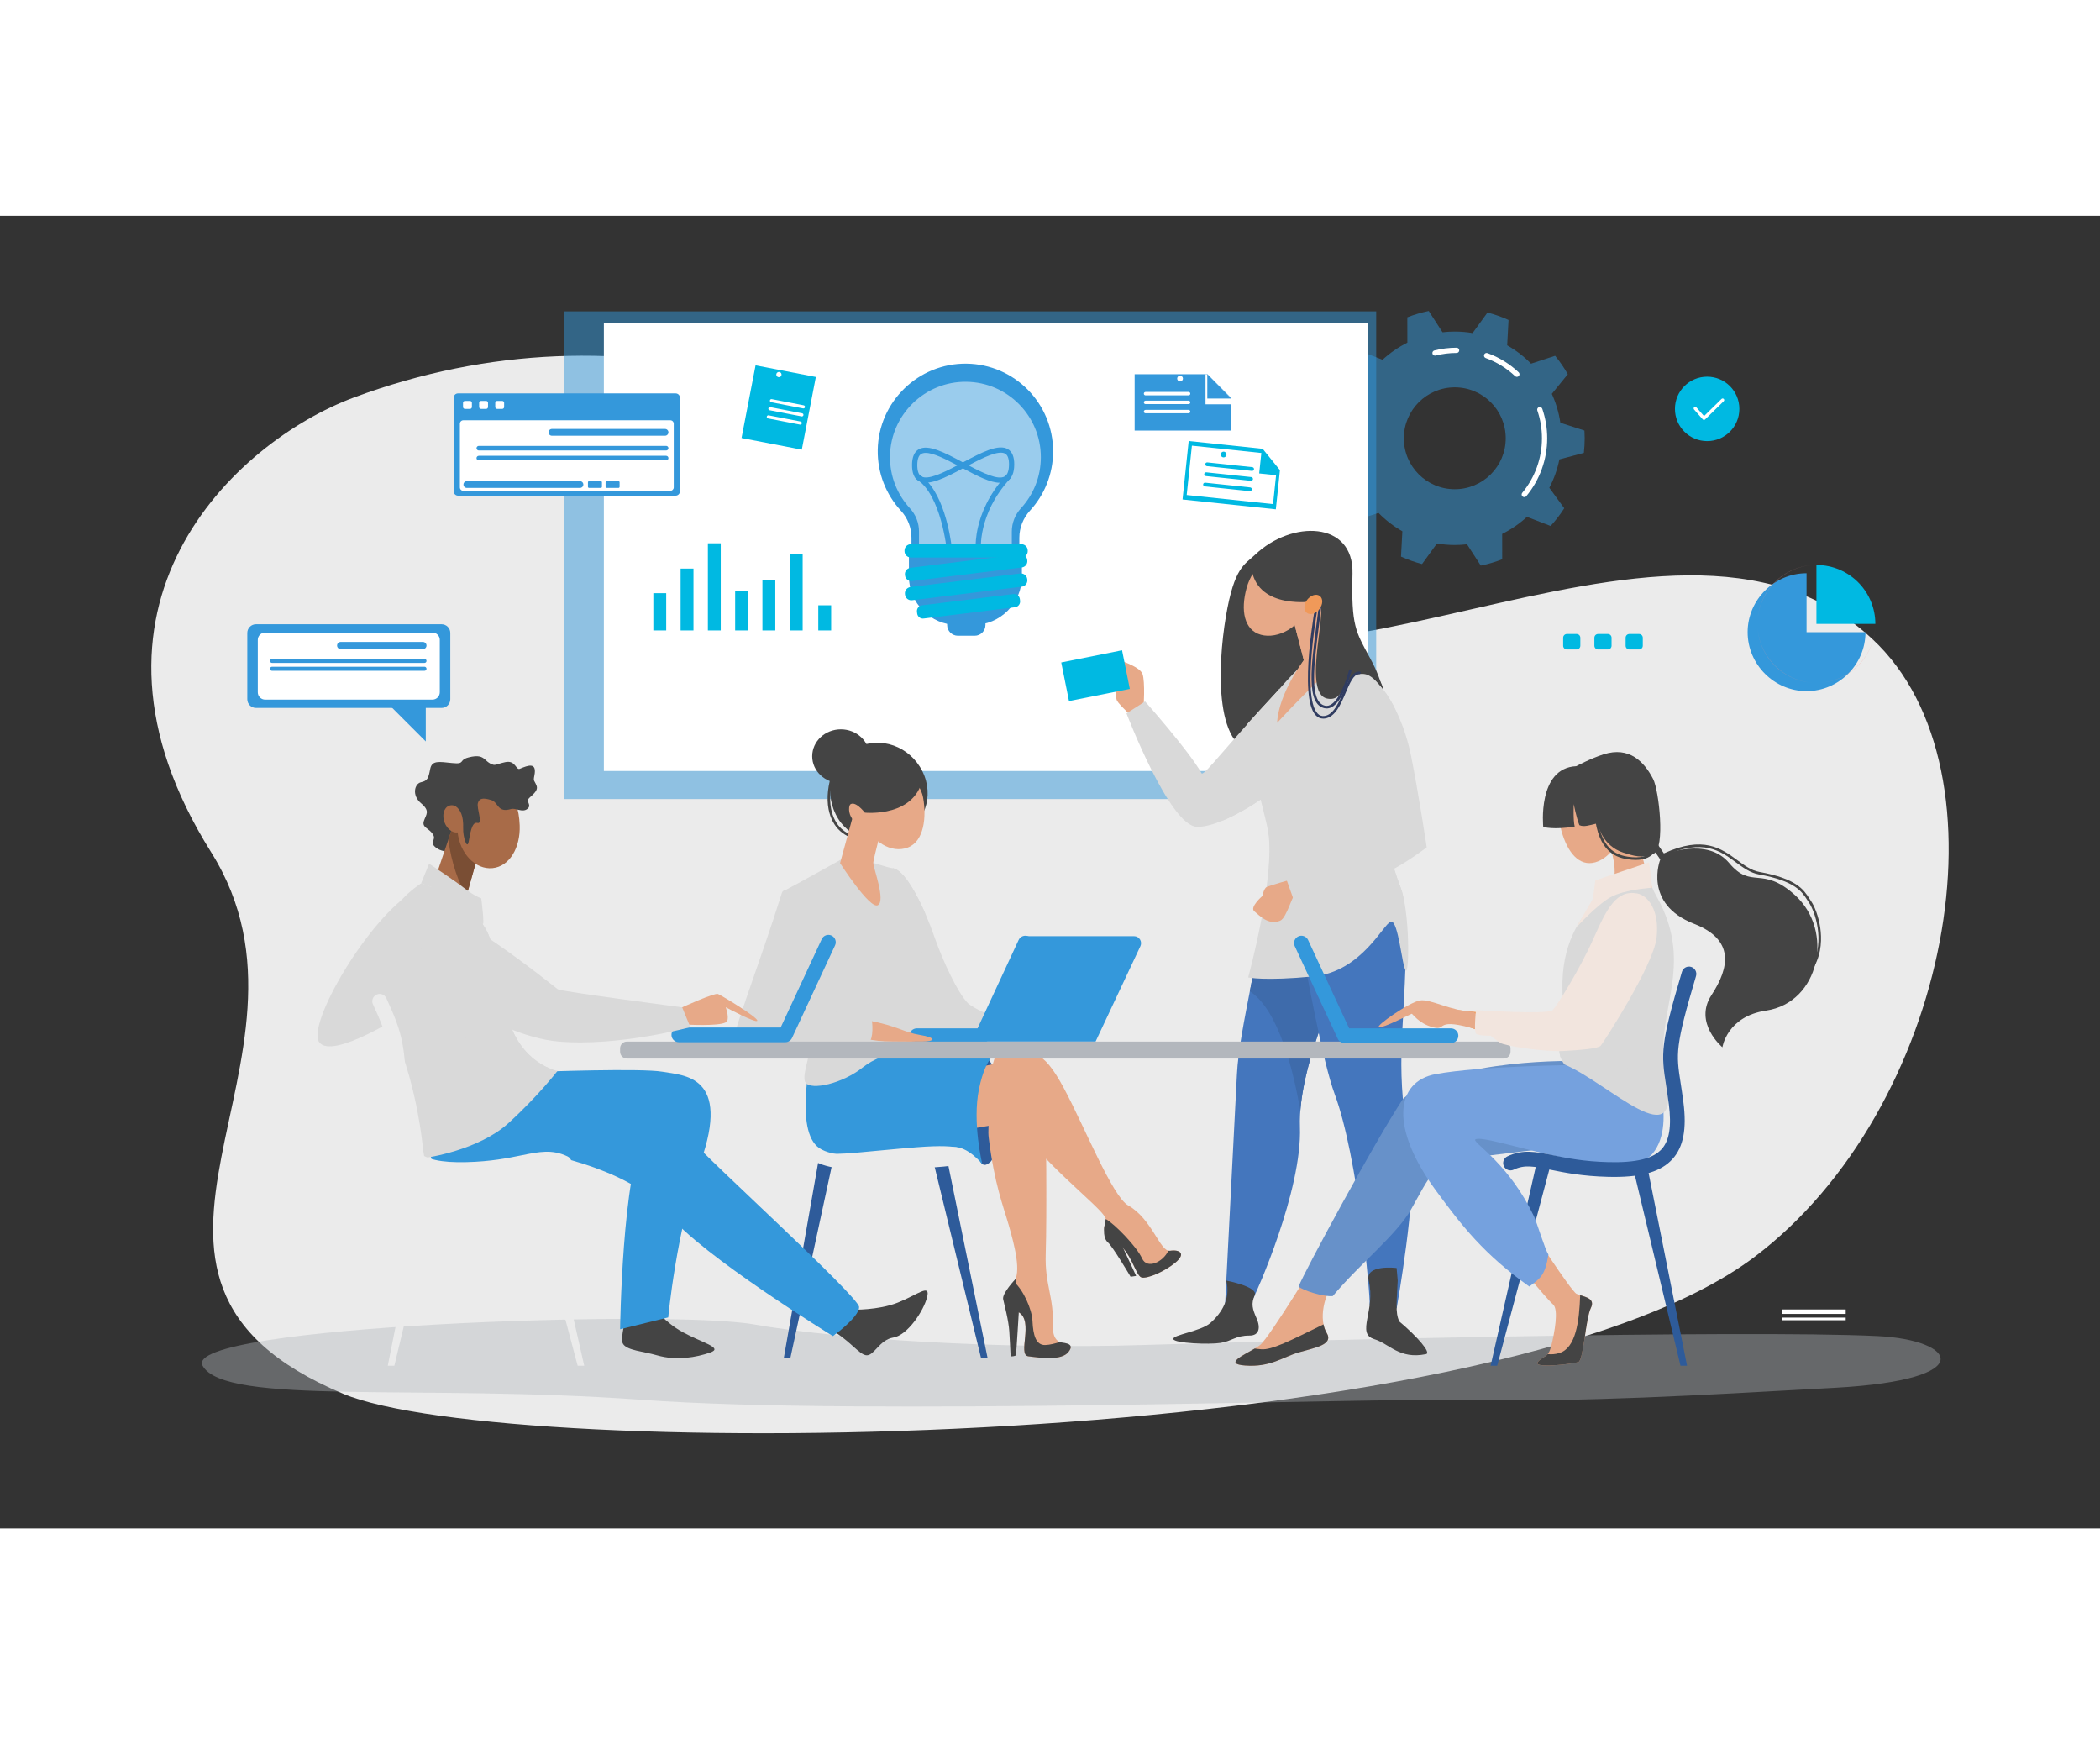
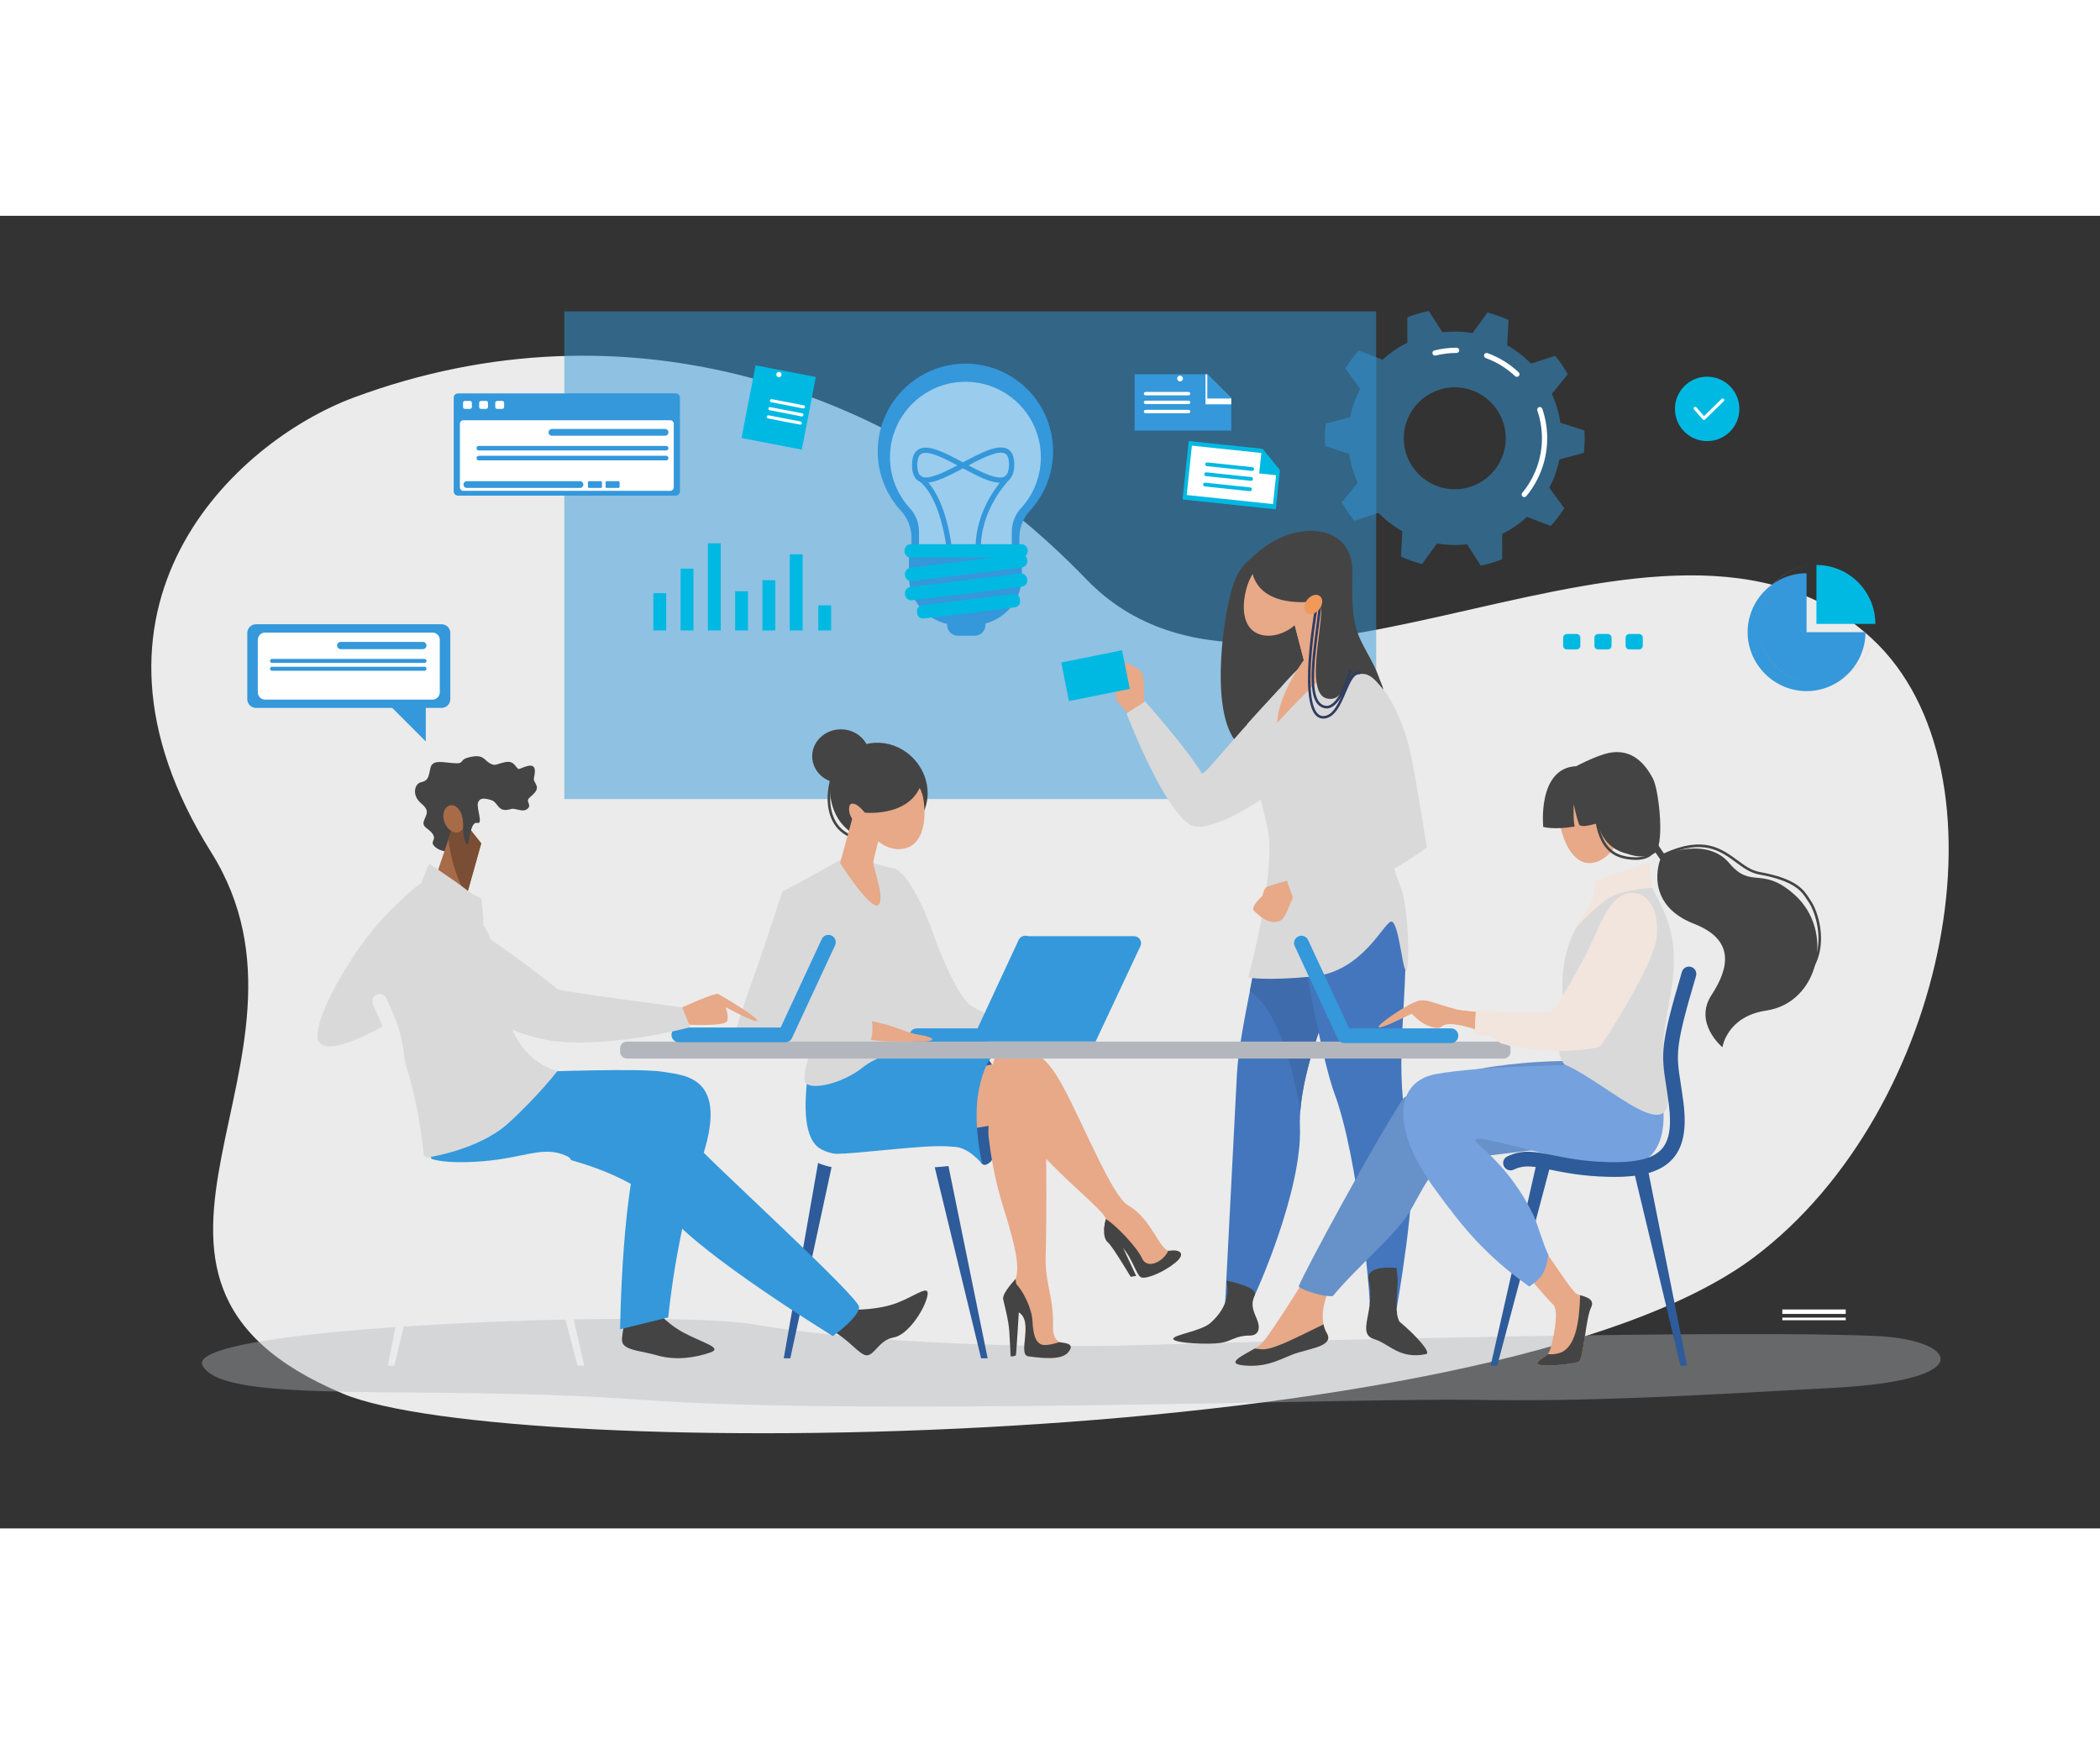
<svg xmlns="http://www.w3.org/2000/svg" width="590" height="490" viewBox="0 0 640 400" fill="none">
  <rect x="0" y="0" width="640" height="400" fill="#333333" stroke="none" />
  <g clip-path="url(#clip0_3466_34366)">
    <path d="M107.877 55.357C190.378 24.73 274.227 51.806 331.096 110.782C387.965 169.758 507.314 70.077 570.61 128.957C613.806 169.139 594.021 272.45 534.79 317.197C454.283 378.018 154.357 379.843 104.594 358.973C19.557 323.309 104.051 257.264 64.357 193.954C17.528 119.262 71.419 68.891 107.877 55.357Z" fill="#EBEBEB" />
    <path d="M572.267 341.39C530.969 339.371 390.484 342.792 347.758 344.125C305.031 345.458 255.436 342.365 229.675 337.818C203.913 333.27 54.998 338.205 61.756 350.432C68.515 362.659 128.103 355.902 195.681 360.816C263.257 365.731 415.239 360.202 449.521 360.816C483.803 361.43 515.239 359.587 559.419 357.13C603.598 354.672 596.204 342.56 572.267 341.39Z" fill="#B3B7BD" fill-opacity="0.4" />
    <path opacity="0.5" d="M482.7 72.243C482.864 70.784 482.95 69.301 482.95 67.798C482.95 67.005 482.924 66.219 482.878 65.437L475.532 63.061C475.08 59.965 474.192 57.01 472.932 54.261L477.803 48.267C476.676 46.285 475.385 44.41 473.945 42.659L466.6 45.056C464.459 42.869 462.012 40.982 459.328 39.466L459.745 31.747C457.696 30.814 455.552 30.051 453.332 29.475L448.796 35.734C447.028 35.437 445.212 35.28 443.36 35.28C442.097 35.28 440.851 35.355 439.625 35.494L435.425 29.003C433.176 29.461 430.995 30.109 428.9 30.931L428.91 38.661C426.144 40.035 423.603 41.79 421.352 43.859L414.145 41.078C412.614 42.752 411.224 44.557 409.995 46.475L414.542 52.718C413.134 55.403 412.089 58.307 411.476 61.368L404.017 63.354C403.854 64.813 403.768 66.296 403.768 67.798C403.768 68.592 403.793 69.379 403.84 70.16L411.185 72.536C411.638 75.632 412.526 78.587 413.785 81.336L408.915 87.33C410.041 89.312 411.332 91.187 412.772 92.938L420.118 90.541C422.259 92.728 424.705 94.614 427.39 96.131L426.972 103.85C429.022 104.782 431.166 105.547 433.385 106.122L437.921 99.862C439.689 100.16 441.505 100.317 443.358 100.317C444.62 100.317 445.867 100.242 447.091 100.102L451.291 106.594C453.54 106.136 455.721 105.488 457.816 104.666L457.806 96.936C460.572 95.562 463.115 93.806 465.364 91.738L472.571 94.518C474.102 92.845 475.492 91.04 476.721 89.122L472.174 82.878C473.582 80.194 474.627 77.29 475.24 74.229L482.7 72.243ZM443.36 83.326C434.784 83.326 427.832 76.374 427.832 67.798C427.832 59.222 434.784 52.27 443.36 52.27C451.936 52.27 458.888 59.222 458.888 67.798C458.888 76.374 451.936 83.326 443.36 83.326Z" fill="#3498DB" />
    <path d="M464.539 85.728C464.358 85.728 464.177 85.667 464.028 85.542C463.689 85.259 463.643 84.755 463.924 84.416C467.795 79.763 469.926 73.861 469.926 67.798C469.926 64.894 469.451 62.045 468.515 59.325C468.371 58.907 468.593 58.451 469.011 58.307C469.428 58.163 469.884 58.386 470.028 58.803C471.022 61.69 471.528 64.717 471.528 67.797C471.528 74.232 469.265 80.498 465.156 85.438C464.996 85.629 464.768 85.728 464.539 85.728Z" fill="white" />
    <path d="M462.29 49.078C462.093 49.078 461.897 49.006 461.741 48.861C459.141 46.413 456.129 44.557 452.788 43.344C452.372 43.194 452.157 42.734 452.308 42.318C452.458 41.902 452.917 41.688 453.333 41.84C456.879 43.126 460.077 45.096 462.837 47.696C463.159 47.998 463.175 48.506 462.871 48.827C462.716 48.994 462.503 49.078 462.29 49.078Z" fill="white" />
    <path d="M437.336 42.606C436.978 42.606 436.653 42.365 436.562 42.002C436.453 41.573 436.714 41.138 437.141 41.03C439.344 40.474 441.624 40.192 443.919 40.192C444.36 40.192 444.719 40.55 444.719 40.992C444.719 41.434 444.36 41.792 443.919 41.792C441.757 41.792 439.608 42.058 437.533 42.582C437.466 42.598 437.4 42.606 437.336 42.606Z" fill="white" />
    <path opacity="0.5" d="M419.414 29.117H171.982V177.738H419.414V29.117Z" fill="#3498DB" />
-     <path d="M416.824 32.744H184.037V169.181H416.824V32.744Z" fill="white" />
    <path d="M382.539 103.254C393.631 92.694 412.591 92.934 412.191 109.014C411.791 125.094 413.119 126.606 417.684 135.042C433.524 164.31 398.804 162.589 384.324 163.549C369.844 164.509 371.044 137.229 373.604 122.109C376.164 106.989 379.292 106.346 382.539 103.254Z" fill="#444444" />
    <path d="M387.71 195.453C384.153 225.32 377.691 247.4 376.971 261.558C376.251 275.718 373.371 331.469 373.371 331.469C373.371 331.469 381.291 330.915 382.011 329.715C382.731 328.515 396.891 297.077 396.171 277.638C395.451 258.2 410.313 228.643 410.313 228.643L406.731 199.643L387.71 195.453Z" fill="#4476BD" />
    <path d="M391.126 208.454L385.565 210.782C384.053 220.253 382.376 228.768 380.902 236.322C389.754 242.045 394.326 261.109 396.285 272.765C397.283 259.723 403.437 243.963 407.254 235.248L391.126 208.454Z" fill="#3E6BAB" />
    <path d="M416.808 192.442C416.808 192.442 428.796 207.733 428.42 225.08C427.847 251.488 424.967 259.027 429.978 286.717C431.935 297.531 425.658 332.909 425.658 332.909C425.658 332.909 420.296 333.33 417.416 331.896C417.656 329.296 413.951 287.013 406.735 267.574C403.24 258.162 398.328 231.8 395.688 216.682C393.048 201.562 392.568 198.443 393.528 198.443C394.488 198.443 416.808 192.442 416.808 192.442Z" fill="#4476BD" />
    <path d="M348.513 149.974C348.513 149.974 349.046 142.062 348.193 139.618C347.34 137.174 339.98 135.04 339.98 135.04C339.98 135.04 339.66 146.347 340.407 147.733C341.155 149.118 345.527 153.066 345.527 153.066L348.513 149.974Z" fill="#E7A988" />
    <path d="M389.897 144.21C373.044 162.349 367.544 169.981 366.264 169.981C362.264 162.92 348.978 147.987 348.978 147.987L343.312 151.629C343.312 151.629 356.404 185.832 364.724 186.186C373.044 186.539 389.954 174.39 390.17 172.995C390.386 171.6 389.897 144.21 389.897 144.21Z" fill="#D9D9D9" />
-     <path d="M372.32 184.413C380.564 181.056 390.01 174.037 390.17 172.997C390.384 171.602 389.896 144.211 389.896 144.211C386.223 148.165 383.015 151.672 380.232 154.739C377.213 165.981 377.412 178.222 372.32 184.413Z" fill="#D9D9D9" />
+     <path d="M372.32 184.413C380.564 181.056 390.01 174.037 390.17 172.997C390.384 171.602 389.896 144.211 389.896 144.211C386.223 148.165 383.015 151.672 380.232 154.739Z" fill="#D9D9D9" />
    <path d="M407.018 132.269C407.018 132.269 423.144 140.352 426.664 154.661C430.184 168.97 419.768 186.646 418.488 196.08C417.208 205.514 387.77 207.173 387.77 197.075C387.77 187.395 380.394 166.845 380.81 161.611C381.786 149.33 399.739 134.285 399.739 134.285L407.018 132.269Z" fill="#D9D9D9" />
    <path d="M402.333 113.733L409.256 135.082C409.256 135.082 401.864 140.786 389.213 154.509C389.704 145.378 397.355 135.422 397.355 135.422L392.118 115.262L402.333 113.733Z" fill="#E7A988" />
    <path d="M405.562 123.69L402.333 113.731L392.117 115.261L397.354 135.421C397.354 135.421 396.844 136.235 396.088 137.517C401.023 133.856 404.05 129.299 405.562 123.69Z" fill="#E7A988" />
    <path d="M398.518 118.55C396.65 125.344 389.42 129.085 384.281 127.672C379.143 126.259 378.044 120.23 379.911 113.437C381.778 106.643 387.457 102.28 392.596 103.693C397.734 105.104 400.385 111.757 398.518 118.55Z" fill="#E7A988" />
    <path d="M386.484 187.502C388.726 201.709 380.402 232.101 380.402 232.101C380.402 232.101 385.366 233.229 400.246 231.789C415.126 230.349 421.686 215.498 423.926 215.083C426.166 214.669 427.316 228.904 428.422 230.029C429.526 231.154 429.695 212.053 426.806 204.544C421.686 191.234 422.689 185.587 424.602 177.522C428.004 163.181 386.484 187.502 386.484 187.502Z" fill="#D9D9D9" />
    <path d="M373.733 324.477C375.072 329.922 372.427 334.242 368.886 337.389C366.006 339.949 357.154 341.037 357.579 342.317C358.006 343.597 368.459 344.003 371.979 343.469C375.499 342.936 376.459 341.229 380.84 341.23C383.712 341.232 384.245 338.896 382.965 336.008C381.685 333.12 381.237 331.525 382.394 328.936C383.552 326.349 373.733 324.477 373.733 324.477Z" fill="#444444" />
    <path d="M425.97 324.477C425.757 330.13 425.099 334.342 426.487 336.962C431.842 341.442 436.293 346.53 434.594 346.882C426.487 348.555 423.394 343.698 418.807 342.315C413.178 340.621 419.339 333.547 417.135 324.475C415.909 319.432 425.634 320.64 425.634 320.64L425.97 324.477Z" fill="#444444" />
    <path d="M428.015 209.178C427.692 207.405 427.292 205.81 426.806 204.544C421.686 191.234 422.689 185.587 424.603 177.522C424.753 176.886 424.814 176.328 424.796 175.838C425.228 174.4 425.63 172.942 425.983 171.477L424.246 155.79L411.716 140.91C402.326 154.67 408.663 171.79 407.254 181.23C405.846 190.67 390.111 202.707 390.111 202.707L390.623 206.056C391.326 210.651 395.585 213.842 400.188 213.203C406.673 212.304 415.18 210.494 418.966 206.982C422.628 203.581 425.873 206.211 428.015 209.178Z" fill="#D9D9D9" />
    <path d="M393.79 202.165C393.79 202.165 386.844 204.109 386.014 204.542C385.183 204.976 384.724 207.274 384.724 207.274C384.724 207.274 380.748 210.726 382.271 211.949C383.795 213.171 386.515 216.267 390.111 214.827C392.319 213.944 394.03 205.834 395.476 205.768C396.924 205.702 393.79 202.165 393.79 202.165Z" fill="#E7A988" />
    <path d="M413.462 139.094C420.895 139.306 427.636 152.694 429.985 164.31C432.334 175.926 434.806 192.44 434.806 192.44C434.806 192.44 422.486 202.163 410.313 205.005C399.694 207.483 394.273 208.453 394.273 208.453L392.119 202.39L417.527 187.467C417.527 187.467 408.185 169.867 407.255 156.587C406.326 143.309 407.812 138.934 413.462 139.094Z" fill="#D9D9D9" />
    <path d="M341.96 132.393L323.428 136.111L325.789 147.88L344.321 144.162L341.96 132.393Z" fill="#00B9E2" />
    <path d="M381.273 105.814C381.685 119.147 397.259 118.125 401.525 117.304C405.792 116.482 396.331 145.434 404.457 147.104C410.425 148.331 409.081 138.995 415.71 139.619C418.643 139.896 421.592 144.429 421.592 144.429C421.592 144.429 421.15 141.635 418.91 139.619C416.67 137.602 410.798 125.229 409.254 116.376C407.71 107.523 397.257 101.797 394.165 101.619C391.072 101.442 383.497 104.962 383.497 104.962L381.273 105.814Z" fill="#444444" />
    <path d="M404.322 150.122C404.111 150.122 403.898 150.099 403.68 150.053C401.079 149.499 399.818 146.765 399.711 141.45C399.619 136.893 400.371 131.045 401.17 124.854C401.491 122.354 401.826 119.766 402.099 117.262C402.123 117.048 402.314 116.893 402.53 116.917C402.744 116.941 402.898 117.133 402.875 117.347C402.6 119.859 402.266 122.45 401.944 124.955C400.402 136.934 398.944 148.248 403.843 149.291C403.995 149.323 404.147 149.339 404.299 149.339C407.114 149.339 409.648 143.854 411.127 138.512C411.184 138.304 411.399 138.182 411.607 138.24C411.815 138.298 411.936 138.512 411.879 138.72C410.899 142.245 408.277 150.122 404.322 150.122Z" fill="#303C60" />
    <path d="M403.28 153.221C402.393 153.221 401.621 152.877 400.976 152.197C395.667 146.586 400.917 118.427 401.142 117.232C401.182 117.021 401.387 116.882 401.598 116.922C401.809 116.962 401.949 117.165 401.909 117.378C401.854 117.667 396.505 146.338 401.542 151.662C402.128 152.282 402.821 152.528 403.661 152.418C406.417 152.053 408.009 148.314 409.413 145.013C410.774 141.811 412.056 138.789 414.337 138.867C414.552 138.875 414.721 139.056 414.713 139.27C414.705 139.486 414.525 139.659 414.31 139.646C414.291 139.646 414.272 139.645 414.254 139.645C412.544 139.645 411.371 142.402 410.129 145.317C408.643 148.81 406.96 152.766 403.761 153.189C403.6 153.21 403.438 153.221 403.28 153.221Z" fill="#303C60" />
    <path d="M402.104 119.866C401.006 121.28 399.286 121.782 398.262 120.989C397.238 120.194 397.297 118.403 398.395 116.989C399.492 115.574 401.212 115.072 402.236 115.866C403.26 116.659 403.201 118.451 402.104 119.866Z" fill="#F09959" />
    <path d="M281.099 169.238C284.901 176.842 281.754 185.597 274.277 188.69C266.75 191.803 258.52 190.035 254.718 182.432C250.917 174.829 253.741 165.712 261.026 162.069C268.309 158.427 277.296 161.637 281.099 169.238Z" fill="#444444" />
    <path d="M260.604 189.603C259.764 189.603 258.111 189.307 256.007 187.44C254.282 185.909 253.042 183.562 252.519 180.832C251.858 177.386 252.289 173.422 253.799 169.053C253.87 168.85 254.09 168.741 254.295 168.811C254.498 168.882 254.607 169.104 254.537 169.307C253.071 173.546 252.65 177.373 253.286 180.685C253.777 183.248 254.927 185.44 256.526 186.858C259.193 189.224 260.98 188.794 260.999 188.789C261.206 188.734 261.42 188.858 261.476 189.062C261.532 189.269 261.414 189.482 261.209 189.539C261.182 189.547 260.97 189.603 260.604 189.603Z" fill="#444444" />
    <path d="M272.232 198.824C276.56 199.794 282.022 211.818 284.698 219.522C287.395 227.291 291.97 236.93 294.965 239.925C297.96 242.92 317.638 249.862 317.638 249.862C317.638 249.862 269.016 249.957 270.011 249.861C271.008 249.763 272.232 198.824 272.232 198.824Z" fill="#D9D9D9" />
    <path d="M298.044 245.998C295.382 245.618 285.78 246.854 289.868 245.142C293.956 243.43 293.387 241.245 293.387 241.245C293.387 241.245 287.587 246.093 286.542 241.853C285.639 238.197 285.295 225.29 281.873 212.352C279.046 205.938 275.345 199.52 272.233 198.822C272.233 198.822 272.124 203.378 271.943 209.765C273.137 223.899 275.164 244.664 275.678 249.898C282.123 249.907 292.908 249.898 301.932 249.886L307.934 249.6C307.932 249.6 300.707 246.379 298.044 245.998Z" fill="#D9D9D9" />
    <path d="M256.323 196.16C256.323 196.16 242.558 203.851 239.35 205.486C236.142 207.122 248.339 255.13 251.052 257.187C253.764 259.245 277.647 257.541 280.367 254.949C283.087 252.357 278.281 244.402 280.635 228.474C282.988 212.546 273.457 198.794 272.233 198.824C271.009 198.854 263.019 196.16 263.019 196.16H256.323Z" fill="#D9D9D9" />
    <path d="M251.052 257.187C253.764 259.245 270.855 259.291 278.129 257.027C278.95 256.771 282.678 255.286 282.766 253.89C281.887 253.725 278.403 254.144 276.987 253.818C272.067 252.686 269.358 246.592 269.358 246.592C269.358 246.592 266.649 245.618 260.588 243.051C254.527 240.485 257.023 232.712 256.881 229.29C256.739 225.867 250.892 214.672 239.911 206.187L238.903 206.638C238.118 214.44 248.542 255.283 251.052 257.187Z" fill="#D9D9D9" />
    <path d="M345.617 219.522H312.473L297.379 251.645H333.886L347.55 222.566C348.217 221.149 347.184 219.522 345.617 219.522Z" fill="#3498DB" />
    <path d="M299.354 252.099H279.41C278.173 252.099 277.17 251.096 277.17 249.859C277.17 248.622 278.173 247.619 279.41 247.619H297.924L310.442 220.678C310.964 219.557 312.295 219.07 313.418 219.59C314.54 220.112 315.026 221.443 314.506 222.566L301.386 250.803C301.018 251.594 300.226 252.099 299.354 252.099Z" fill="#3498DB" />
    <path d="M264.768 245.238C273.42 246.854 275.548 248.842 280.263 249.602C285.608 250.464 284.973 251.645 281.002 251.645C277.031 251.645 267.053 251.798 263.629 251.038C260.205 250.277 264.768 245.238 264.768 245.238Z" fill="#E7A988" />
    <path d="M238.268 206.387C231.638 227.587 222.238 251.643 223.735 251.643C225.233 251.643 263.306 253.182 264.804 251.901C266.302 250.619 265.874 245.699 265.66 245.058C265.446 244.416 244.014 240.613 244.014 240.613C244.014 240.613 246.836 235.112 247.905 224.363C248.975 213.614 239.526 202.366 238.268 206.387Z" fill="#D9D9D9" />
    <path d="M261.364 177.738L256.023 197.256C256.023 197.256 265.049 211.344 267.531 210.093C270.012 208.842 266.143 198.642 266.143 197.256C266.143 195.87 270.012 181.57 270.012 181.57L261.364 177.738Z" fill="#E7A988" />
    <path d="M281.35 177.414C282.368 183.074 281.698 190.592 276.672 192.502C271.646 194.414 265.592 190.757 263.15 184.336C260.709 177.914 262.803 171.158 267.829 169.248C272.854 167.336 280.134 170.653 281.35 177.414Z" fill="#E7A988" />
    <path d="M264.341 180.6C265.045 182.579 264.434 184.603 262.974 185.123C261.515 185.643 259.762 184.459 259.056 182.482C258.352 180.502 258.963 178.478 260.422 177.958C261.882 177.438 263.637 178.621 264.341 180.6Z" fill="#E7A988" />
    <path d="M281.41 170.304C279.699 183.586 263.562 181.875 263.562 181.875C263.562 181.875 260.234 177.501 258.736 179.795C257.238 182.09 260.813 166.33 270.072 165.834C273.115 165.669 281.41 170.304 281.41 170.304Z" fill="#444444" />
    <path d="M256.267 172.888C261.093 172.888 265.006 169.217 265.006 164.688C265.006 160.159 261.093 156.488 256.267 156.488C251.44 156.488 247.527 160.159 247.527 164.688C247.527 169.217 251.44 172.888 256.267 172.888Z" fill="#444444" />
    <path d="M238.859 348.15H240.858L253.763 288.357H249.367L238.859 348.15Z" fill="#2E5B9A" />
    <path d="M300.996 348.15H298.998L283.979 286.243H288.375L300.996 348.15Z" fill="#2E5B9A" />
    <path d="M261.662 290.597C253.656 290.597 248.584 289.158 245.347 286.006C241.334 282.098 240.504 276.043 240.493 268.155C240.483 261.947 240.336 257.904 239.998 254.635C239.872 253.405 240.766 252.304 241.997 252.178C243.227 252.051 244.328 252.946 244.454 254.176C244.806 257.602 244.961 261.781 244.971 268.147C244.984 276.142 245.998 280.386 248.472 282.797C251.009 285.269 255.6 286.29 263.349 286.096C270.832 285.912 275.982 284.864 280.121 284.022C285.565 282.917 289.499 282.117 294.163 284.346C295.28 284.878 295.752 286.216 295.219 287.333C294.686 288.45 293.349 288.922 292.232 288.389C288.921 286.806 286.113 287.378 281.014 288.414C276.702 289.291 271.337 290.381 263.459 290.576C262.846 290.589 262.246 290.597 261.662 290.597Z" fill="#EBEBEB" />
    <path d="M243.474 251.901L255.729 252.411L252.466 286.246C252.466 286.246 243.332 280.416 243.474 274.141C243.618 267.866 243.474 251.901 243.474 251.901Z" fill="#EBEBEB" />
    <path d="M303.97 255.053C314.333 253.48 317.853 253.976 324.196 265.779C330.537 277.581 338.98 298.832 343.834 301.576C351.145 305.709 353.567 315.843 356.569 315.387C359.57 314.931 361.501 316.259 358.236 318.973C354.97 321.688 349.695 323.998 347.892 323.517C346.089 323.035 344.69 315.242 339.978 312.712C335.268 310.181 336.682 308.102 336.993 305.864C337.301 303.626 323.242 293.322 312.642 280.506C306.165 272.675 302.831 267.506 302.337 262.821C301.841 258.136 303.97 255.053 303.97 255.053Z" fill="#E7A988" />
    <path d="M307.125 265.44C307.125 265.44 304.369 286.243 301.801 288.357C299.964 289.869 298.663 289.97 297.38 283.765C296.097 277.56 299.377 254.403 299.377 254.403L307.125 265.44Z" fill="#2E5B9A" />
    <path d="M304.929 276.698L279.412 280.986L293.819 260.328L304.782 258.096L311.356 259.608L304.929 276.698Z" fill="#E7A988" />
    <path d="M336.991 305.864C336.163 309.198 336.263 311.662 337.701 312.898C339.138 314.133 344.57 323.309 344.57 323.309L346.261 323.053L342.344 314.656L336.991 305.864Z" fill="#444444" />
    <path d="M347.89 323.517C349.693 323.998 354.968 321.688 358.234 318.973C361.499 316.258 359.568 314.931 356.566 315.387C356.397 315.413 356.23 315.402 356.064 315.362C354.565 318.71 349.634 321.222 348.043 317.685C346.467 314.179 339.71 307.202 336.989 305.709C336.995 305.763 336.997 305.816 336.99 305.864C336.682 308.102 335.266 310.181 339.976 312.712C344.686 315.242 346.086 323.035 347.89 323.517Z" fill="#444444" />
    <path d="M303.227 268.008C305.082 262.446 307.218 258.179 311.355 258.102C315.706 258.021 318.381 260.285 318.568 267.402C318.789 275.877 319.088 303.944 318.696 316.424C318.4 325.87 321.154 328.896 320.92 338.744C320.746 346.162 328.653 342.414 325.599 346.261C323.498 348.906 317.245 348.042 313.405 347.552C309.983 347.117 315.176 336.861 310.44 334.118C306.376 331.765 306.296 327.946 308.863 325.053C311.429 322.162 309.147 313.605 307.437 307.614C305.725 301.626 303.072 295.146 301.328 280.982C300.831 276.947 302.095 271.405 303.227 268.008Z" fill="#E7A988" />
    <path d="M322.893 343.232C321.582 343.632 319.968 344.072 318.56 344.118C315.707 344.213 314.853 341.077 314.662 336.814C314.496 333.093 311.793 327.234 309.022 324.856C308.971 324.923 308.918 324.99 308.864 325.053C306.297 327.944 306.377 331.765 310.441 334.118C315.177 336.861 309.984 347.117 313.406 347.552C317.246 348.04 323.499 348.906 325.6 346.261C327.584 343.76 325.12 343.562 322.893 343.232Z" fill="#444444" />
    <path d="M309.505 323.994C309.505 323.994 305.345 328.338 305.726 330.144C306.107 331.95 307.388 336.514 307.603 340.032C307.817 343.55 308.007 347.587 308.007 347.587C308.007 347.587 309.505 347.587 309.623 347.162C309.742 346.736 310.574 332.864 310.574 332.864L309.505 323.994Z" fill="#444444" />
    <path d="M247.529 254.405C247.529 254.405 242.159 277.194 248.943 283.51C255.727 289.827 283.9 284.146 290.535 283.766C295.028 283.51 299.376 288.994 299.376 288.994C299.376 288.994 296.239 276.28 298.378 266.011C300.517 255.744 303.969 255.053 303.969 255.053L299.375 254.406H247.529V254.405Z" fill="#3498DB" />
    <path d="M246.312 248.446C248.608 253.318 243.84 261.733 245.512 264.157C247.182 266.581 256.749 264.496 263.018 259.451C269.286 254.405 281.152 253.296 281.152 253.296L246.312 248.446Z" fill="#D9D9D9" />
    <path d="M256.025 289.97C274.993 290.683 294.958 290.346 294.958 287.52C294.958 284.694 294.102 282.698 279.414 283.838C264.726 284.979 254.743 286.549 250.323 285.55C245.902 284.552 256.025 289.97 256.025 289.97Z" fill="#EBEBEB" />
    <path d="M458.287 256.806H191.052C189.911 256.806 188.986 255.882 188.986 254.741V253.709C188.986 252.568 189.911 251.643 191.052 251.643H458.286C459.426 251.643 460.351 252.568 460.351 253.709V254.741C460.353 255.882 459.428 256.806 458.287 256.806Z" fill="#B3B7BD" />
    <path d="M493.794 182.443C495.632 188.922 491.145 195.597 486.201 197C481.257 198.402 477.729 194 475.892 187.523C474.055 181.045 476.572 174.658 481.516 173.254C486.46 171.851 491.956 175.965 493.794 182.443Z" fill="#E7A988" />
    <path d="M466.076 307.971C466.076 307.971 478.746 327.65 480.457 328.506C482.167 329.362 486.446 329.574 484.842 332.784C483.238 335.992 482.596 348.613 481.098 349.254C479.601 349.896 466.767 351.394 468.692 349.254C470.617 347.115 471.801 348.186 472.772 344.334C473.743 340.485 475.108 333.211 473.29 331.714C471.473 330.216 460.35 316.741 460.35 316.741L466.076 307.971Z" fill="#E7A988" />
    <path d="M402.307 316.422C402.307 316.422 386.905 341.806 384.052 344.088C381.199 346.37 371.788 349.792 379.489 350.363C387.19 350.934 390.897 347.797 395.747 346.37C400.596 344.942 406.585 344.088 404.303 340.381C402.022 336.674 402.969 328.579 407.889 323.445C412.807 318.31 402.307 316.422 402.307 316.422Z" fill="#E7A988" />
    <path d="M480.903 257.56C480.903 257.56 442.777 256.563 427.66 268.968C418.818 282.373 397.428 321.925 395.766 326.283C396.906 327.424 403.324 329.483 406.177 329.197C414.591 319.165 425.711 310.491 430.135 302.622C435.586 292.925 437.265 288.077 446.108 287.221C454.951 286.365 474.914 283.514 480.905 283.514C486.895 283.514 480.903 257.56 480.903 257.56Z" fill="#6791C9" />
    <path d="M514.152 350.432H512.153L497.822 290.638H502.219L514.152 350.432Z" fill="#2E5B9A" />
    <path d="M454.283 350.432H456.283L472.728 288.525H468.331L454.283 350.432Z" fill="#2E5B9A" />
    <path d="M502.624 254.949L480.457 258.774C480.457 258.774 451.001 259.045 437.536 261.554C425.286 263.835 423.481 277.754 437.536 296.92C445.52 307.808 452.27 316.493 466.075 326.285C469.587 323.707 470.929 322.731 471.901 316.528C470.901 315.158 468.315 306.584 467.512 304.906C459.877 288.944 449.685 283.139 449.542 281.57C451.254 278.789 494.87 296.064 503.542 285.902C511.825 276.2 502.624 254.949 502.624 254.949Z" fill="#75A1DE" />
    <path d="M503.545 204.766C497.707 203.947 491.761 205.056 486.201 209.083C481.342 214.037 475.845 222.205 476.181 235.678C476.608 252.79 473.533 253.89 476.741 258.595C490.123 264.122 513.009 287.864 507.621 262.41C503.718 243.979 516.181 230.24 506.126 209.797C505.307 208.131 504.285 206.517 503.545 204.766Z" fill="#D9D9D9" />
    <path d="M476.176 242.117C475.915 251.038 474.656 253.666 475.619 256.462C481.075 257.019 491.054 259.202 493.547 262.694C496.4 266.688 499.251 267.258 497.92 264.31C496.589 261.363 493.072 257.181 498.491 242.824C503.91 228.469 506.477 218.771 501.154 208.789L476.176 242.117Z" fill="#D9D9D9" />
-     <path d="M503.545 204.766C499.95 196.256 499.067 186.694 499.067 186.694L489.656 189.475C489.656 189.475 495.003 201.453 489.87 205.731C488.779 206.64 487.513 207.744 486.201 209.082C491.761 205.056 497.707 203.946 503.545 204.766Z" fill="#E7A988" />
    <path d="M496.928 207.442C487.233 210.832 488.309 221.043 479.389 236.104C474.771 243.898 470.483 243.782 470.483 243.782C470.483 243.782 459.654 243.869 446.558 242.267C438.357 241.264 437.837 243.706 443.541 245.746C455.045 249.859 466.982 254.286 476.608 253.216C486.233 252.147 502.696 227.587 503.545 221.194C504.72 212.354 501.809 205.734 496.928 207.442Z" fill="#F09959" />
    <path d="M491.939 292.88C491.337 292.88 490.723 292.872 490.089 292.856C482.211 292.661 476.846 291.571 472.534 290.694C467.436 289.658 464.627 289.088 461.316 290.669C460.2 291.202 458.864 290.73 458.329 289.613C457.795 288.496 458.268 287.16 459.385 286.626C464.049 284.397 467.982 285.197 473.427 286.302C477.566 287.144 482.716 288.19 490.2 288.376C498.627 288.584 503.782 287.322 506.416 284.4C508.768 281.792 509.46 277.443 508.595 270.717C508.302 268.438 508.009 266.544 507.75 264.872C507.025 260.182 506.545 257.085 507.137 252.309C507.689 247.856 509.166 241.917 512.588 230.392C512.94 229.206 514.187 228.531 515.374 228.882C516.56 229.234 517.236 230.48 516.884 231.667C510.484 253.224 510.809 255.328 512.179 264.187C512.441 265.885 512.739 267.81 513.04 270.144C514.084 278.264 513.036 283.747 509.744 287.398C506.348 291.165 500.816 292.88 491.939 292.88Z" fill="#2E5B9A" />
    <path d="M403.353 337.818C393.134 342.816 387.633 345.68 384.358 345.406C383.585 345.342 382.943 345.262 382.406 345.179C378.761 347.333 372.943 349.878 379.489 350.363C387.19 350.934 390.897 347.797 395.747 346.37C400.595 344.944 406.585 344.088 404.303 340.381C403.867 339.67 403.548 338.798 403.353 337.818Z" fill="#444444" />
    <path d="M481.573 328.923C481.323 337.014 480.211 345.032 475.262 346.547C473.95 346.949 472.755 347.006 471.697 346.866C470.92 347.827 469.969 347.838 468.694 349.254C466.769 351.394 479.603 349.896 481.101 349.254C482.598 348.613 483.24 335.992 484.845 332.784C486.161 330.149 483.509 329.533 481.573 328.923Z" fill="#444444" />
    <path d="M442.208 252.099H409.742C408.87 252.099 408.078 251.594 407.71 250.803L394.59 222.566C394.068 221.445 394.556 220.112 395.678 219.59C396.8 219.069 398.132 219.557 398.654 220.678L411.172 247.619H442.209C443.446 247.619 444.449 248.622 444.449 249.859C444.449 251.096 443.446 252.099 442.208 252.099Z" fill="#3498DB" />
    <path d="M449 242.55C442.44 242.456 435.935 238.546 432.703 239.115C429.471 239.686 418.917 247.006 420.248 247.291C421.579 247.576 429.946 243.24 430.231 243.174C430.515 243.109 432.322 246.178 436.791 247.306C441.259 248.434 436.823 243.957 450.674 248.139C459.68 250.861 449 242.55 449 242.55Z" fill="#E7A988" />
    <path d="M502.579 197L503.544 204.766C503.544 204.766 495.056 205.272 490.831 207.648C486.607 210.026 480.373 216.891 480.373 216.891L485.466 208.123L486.199 202.514L502.579 197Z" fill="#F2E5DE" />
    <path d="M498.967 206.507C492.662 205.326 489.745 210.976 485.657 220.197C481.569 229.419 474.59 240.619 473.203 242.064C471.815 243.509 449.815 242.064 449.815 242.064C449.815 242.064 449.15 248.434 449.815 249.194C450.481 249.954 454.284 249.859 454.284 249.859C454.284 249.859 455.806 251.074 457.231 252.035C458.657 252.997 470.732 254.803 476.34 254.518C481.95 254.234 487.083 253.758 487.844 252.902C488.604 252.046 503.911 228.469 504.862 220.008C505.812 211.546 502.185 207.11 498.967 206.507Z" fill="#F2E5DE" />
    <path d="M480.374 167.717C468.449 168.288 470.32 186.227 470.32 186.227C470.32 186.227 473.417 187.184 479.905 186.114C479.406 184.189 479.62 179.269 479.62 179.269C479.62 179.269 480.374 183.262 481.332 185.686C482.704 186.315 484.256 185.758 486.894 185.12C488.249 190.821 492.076 193.229 494.699 194.053C497.595 194.963 500.66 196.05 504.083 194.338C507.505 192.626 505.624 175.133 503.806 171.616C501.078 166.336 496.544 161.61 488.7 164.106C484.766 165.357 480.374 167.717 480.374 167.717Z" fill="#444444" />
    <path d="M501.111 189.022L505.987 196.144C505.987 196.144 500.583 209.645 516.299 215.76C528.606 220.55 527.156 228.99 521.595 237.478C516.033 245.966 524.923 253.379 524.923 253.379C524.923 253.379 526.278 243.976 538.236 242.202C554.54 239.782 559.158 217.891 546.979 206.946C536.902 197.888 533.835 205.389 527.014 197.261C520.193 189.133 507.315 194.622 507.315 194.622L502.595 187.739L501.111 189.022Z" fill="#444444" />
    <path d="M552.586 228.954C552.522 228.954 552.458 228.938 552.399 228.906C552.21 228.802 552.142 228.565 552.244 228.376C556.353 220.866 553.001 211.766 551.313 209.302C551.135 209.042 550.966 208.778 550.786 208.499C549.129 205.912 547.065 202.691 536.068 200.712C533.434 200.238 531.297 198.669 529.034 197.008C524.343 193.563 519.026 189.661 507.474 194.978C507.279 195.067 507.047 194.982 506.958 194.787C506.868 194.592 506.953 194.36 507.148 194.27C519.118 188.762 524.631 192.81 529.495 196.381C531.682 197.987 533.748 199.504 536.206 199.946C547.537 201.986 549.703 205.365 551.442 208.08C551.618 208.354 551.783 208.613 551.956 208.864C552.972 210.349 554.228 213.426 554.742 216.95C555.188 220.008 555.234 224.536 552.927 228.752C552.858 228.88 552.724 228.954 552.586 228.954Z" fill="#444444" />
    <path d="M498.506 196.275C497.729 196.275 496.887 196.208 495.98 196.072C491.823 195.45 486.247 193.085 485.809 179.805C485.802 179.59 485.97 179.41 486.185 179.403C486.406 179.394 486.58 179.565 486.586 179.779C486.767 185.277 487.86 189.346 489.831 191.874C491.332 193.798 493.322 194.886 496.094 195.302C499.975 195.883 502.548 195.163 503.743 193.163C503.854 192.979 504.094 192.918 504.278 193.029C504.462 193.139 504.522 193.379 504.412 193.563C503.337 195.366 501.354 196.275 498.506 196.275Z" fill="#444444" />
    <path d="M126.347 205.699C112.507 213.613 93.256 246.512 97.32 251.88C101.384 257.25 123.201 243.131 123.201 243.131L126.347 205.699Z" fill="#D9D9D9" />
    <path d="M152.204 167.549C146.919 167.405 148.881 163.477 142.802 165.045C139.607 165.869 141.965 167.184 137.815 166.757C133.664 166.33 131.621 165.901 131.098 168.611C130.575 171.322 130.322 172.176 128.325 172.605C126.328 173.032 125.428 176.598 128.325 179.022C131.223 181.446 129.815 182.445 129.173 184.442C128.532 186.438 130.719 186.581 131.908 188.435C133.097 190.29 130.813 190.64 132.525 192.246C134.237 193.854 136.637 193.71 136.637 193.71L143.842 179.898L152.204 167.549Z" fill="#444444" />
    <path d="M259.88 333.342C259.88 333.342 267.581 333.557 273.57 331.203C279.559 328.85 283.623 325.214 282.554 329.491C281.485 333.77 276.565 341.109 272.287 341.824C268.008 342.539 266.511 347.245 264.159 347.245C261.807 347.245 258.383 341.824 252.394 339.114C246.935 336.646 259.88 333.342 259.88 333.342Z" fill="#444444" />
    <path d="M199.196 332.621C199.196 332.621 202.435 337.086 208.072 340.194C213.892 343.402 220.609 344.947 216.444 346.398C212.28 347.85 206.192 348.978 200.252 347.253C196.088 346.043 191.204 345.79 189.913 343.822C188.624 341.854 191.432 336.912 190.264 329.526C189.329 323.606 199.196 332.621 199.196 332.621Z" fill="#444444" />
    <path d="M163.139 260.835C163.139 260.835 207.747 277.538 211.341 282.206C214.934 286.875 261.824 329.41 261.824 332.547C261.824 335.685 253.838 341.389 253.838 341.389C253.838 341.389 213.622 316.718 203.64 304.168C193.657 291.619 169.294 285.568 156.342 284.406C143.39 283.245 163.139 260.835 163.139 260.835Z" fill="#3498DB" />
    <path d="M164.85 260.835C164.85 260.835 195.368 259.694 201.928 260.835C208.488 261.976 222.877 261.963 213.466 288.525C206.09 309.344 203.655 335.702 203.655 335.702L188.987 339.306C188.987 339.306 189.57 291.909 196.568 279.288C191.471 280.128 182.115 281.768 169.151 285.475C145.098 292.354 131.909 288.909 131.909 288.909L128.328 276.36L164.85 260.835Z" fill="#3498DB" />
    <path d="M139.364 182.042L131.908 204.074L141.327 210.277L146.667 191.24L139.364 182.042Z" fill="#A86B48" />
    <path d="M142.171 207.272L146.667 191.238L139.365 182.04L136.637 190.099C137.579 197.379 139.853 203.4 142.171 207.272Z" fill="#7A4E34" />
-     <path d="M158.384 185.771C158.626 192.472 155.335 198.272 150.103 198.787C144.871 199.302 140.096 194.312 139.439 187.638C138.781 180.965 142.488 175.138 147.72 174.622C152.952 174.107 158.002 175.197 158.384 185.771Z" fill="#A86B48" />
    <path d="M128.327 203.432C105.437 218.89 119.674 243.869 124.699 262.123C128.981 277.67 128.84 287.067 129.482 287.067C130.123 287.067 145.866 284.714 154.848 276.586C163.832 268.458 169.906 260.584 169.906 260.584C169.906 260.584 158.395 258.534 154.634 243.645C152.723 236.085 153.592 231.981 149.239 220.003C144.888 208.026 128.327 203.432 128.327 203.432Z" fill="#D9D9D9" />
    <path d="M128.326 203.432L130.777 197.434C130.777 197.434 138.55 202.568 141.651 204.992C144.753 207.416 146.665 207.987 146.665 207.987C146.665 207.987 147.787 216.586 147.059 215.805C137.886 205.973 128.326 203.432 128.326 203.432Z" fill="#D9D9D9" />
    <path d="M118.182 350.432H120.18L134.511 290.638H130.114L118.182 350.432Z" fill="#EBEBEB" />
    <path d="M178.049 350.432H176.05L159.605 288.525H164.002L178.049 350.432Z" fill="#EBEBEB" />
    <path d="M140.446 292.878C132.44 292.878 127.368 291.44 124.131 288.288C120.118 284.379 119.288 278.325 119.277 270.437C119.251 253.853 118.334 250.424 113.666 240.298C113.147 239.174 113.638 237.843 114.762 237.325C115.885 236.806 117.216 237.298 117.734 238.421C122.669 249.125 123.731 253.059 123.757 270.429C123.77 278.424 124.782 282.667 127.258 285.078C129.795 287.55 134.384 288.57 142.134 288.378C149.618 288.194 154.768 287.146 158.907 286.304C164.35 285.197 168.285 284.398 172.949 286.627C174.066 287.16 174.538 288.498 174.005 289.614C173.472 290.731 172.134 291.203 171.018 290.67C167.707 289.088 164.899 289.659 159.8 290.696C155.488 291.573 150.123 292.662 142.245 292.858C141.63 292.872 141.029 292.878 140.446 292.878Z" fill="#EBEBEB" />
    <path d="M239.346 251.84H206.879C205.642 251.84 204.639 250.837 204.639 249.6C204.639 248.363 205.642 247.36 206.879 247.36H237.915L250.434 220.419C250.955 219.298 252.287 218.811 253.41 219.331C254.531 219.853 255.018 221.184 254.498 222.307L241.378 250.544C241.01 251.334 240.216 251.84 239.346 251.84Z" fill="#3498DB" />
    <path d="M129.174 225.938C129.174 225.938 134.878 243.336 141.937 250.538C148.996 257.739 163.203 260.158 167.651 259.875C164.105 258.45 157.351 254.394 154.636 243.643C152.726 236.083 153.595 231.979 149.241 220.002C146.009 211.11 136.052 206.288 131.134 204.394C137.271 208.802 144.947 216.062 147.305 221.587C149.923 227.722 129.174 225.938 129.174 225.938Z" fill="#D9D9D9" />
    <path d="M207.907 241.206C207.907 241.206 217.747 236.715 218.816 237.142C219.885 237.57 230.795 244.157 230.795 245.248C230.795 246.339 221.17 241.181 221.17 241.181C221.17 241.181 222.239 244.032 221.597 245.4C220.955 246.768 213.555 246.768 206.882 246.339C200.208 245.91 207.907 241.206 207.907 241.206Z" fill="#E7A988" />
    <path d="M129.489 212.496C120.418 231.086 151.532 249.931 169.989 251.606C188.449 253.282 210.378 247.242 210.378 247.242L207.906 241.206C207.906 241.206 170.927 236.379 169.989 235.704C169.053 235.029 132.81 205.688 129.489 212.496Z" fill="#D9D9D9" />
    <path d="M141.282 182.669C142.122 184.88 141.506 187.165 139.906 187.774C138.304 188.384 136.325 187.085 135.485 184.874C134.645 182.662 135.261 180.378 136.863 179.768C138.463 179.16 140.442 180.458 141.282 182.669Z" fill="#A86B48" />
    <path d="M158.398 168.515C160.903 167.469 163.726 166.349 162.852 170.606C162.471 172.461 162.852 171.938 163.518 173.648C164.183 175.36 161.841 176.702 161.079 177.654C160.319 178.605 162.187 179.638 160.665 180.779C159.143 181.92 157.139 180.357 155.721 180.779C151.491 182.042 152.014 178.714 149.636 178.022C147.259 177.33 146.094 177.437 145.643 178.958C145.191 180.48 147.307 185.485 145.5 185.01C143.694 184.534 143.287 188.574 142.801 190.856C142.315 193.138 141.076 189.282 141.156 186.67C141.279 182.667 140.286 180.986 138.811 179.866C137.335 178.746 136.708 168.562 143.838 168.181C150.967 167.8 151.014 167.112 154.055 166.469C157.102 165.827 157.255 168.992 158.398 168.515Z" fill="#444444" />
    <path d="M562.506 333.277H543.186V334.637H562.506V333.277Z" fill="white" />
    <path d="M562.506 335.757H543.186V336.557H562.506V335.757Z" fill="white" />
    <path d="M320.945 71.77C320.945 57.128 309.169 45.235 294.57 45.05C279.905 44.862 267.735 56.672 267.501 71.336C267.388 78.494 270.09 85.021 274.57 89.88C276.634 92.118 277.781 95.053 277.781 98.098V110.077C277.781 117.827 284.122 124.168 291.871 124.168H296.569C304.319 124.168 310.66 117.827 310.66 110.077V98.099C310.66 95.029 311.844 92.09 313.919 89.827C318.282 85.07 320.945 78.731 320.945 71.77Z" fill="#3498DB" />
    <path opacity="0.5" d="M317.211 73.563C317.211 60.966 307.08 50.736 294.522 50.576C281.906 50.414 271.435 60.574 271.235 73.19C271.138 79.349 273.463 84.963 277.317 89.144C279.093 91.07 280.079 93.594 280.079 96.214V106.52C280.079 113.187 285.533 118.642 292.2 118.642H296.242C302.909 118.642 308.363 113.187 308.363 106.52V96.216C308.363 93.574 309.383 91.046 311.168 89.099C314.92 85.006 317.211 79.552 317.211 73.563Z" fill="white" />
    <path d="M298.172 102.901H289.372C288.959 102.901 288.613 102.586 288.575 102.174C288.559 102.003 286.917 85.016 279.321 80.258C278.946 80.022 278.833 79.53 279.068 79.155C279.301 78.781 279.796 78.667 280.17 78.902C287.58 83.542 289.685 97.858 290.092 101.302H297.327C297.298 100.12 297.367 97.84 298.047 94.888C298.957 90.942 301.189 84.99 306.653 79.04C306.953 78.715 307.458 78.693 307.785 78.992C308.109 79.291 308.132 79.797 307.833 80.122C297.845 90.995 298.956 101.902 298.969 102.011C298.994 102.238 298.922 102.464 298.77 102.634C298.617 102.805 298.399 102.901 298.172 102.901Z" fill="#3498DB" />
    <path d="M304.759 81.352C301.788 81.352 297.738 79.242 293.471 76.954C287.96 79.888 282.815 82.52 279.935 80.773C278.581 79.952 277.933 78.346 277.956 75.862C277.976 73.525 278.647 71.949 279.948 71.178C282.834 69.469 287.989 72.195 293.472 75.138C299.064 72.155 304.328 69.379 307.204 71.13C308.495 71.915 309.133 73.514 309.104 75.878C309.072 78.339 308.365 79.995 307.002 80.798C306.354 81.184 305.599 81.352 304.759 81.352ZM295.172 76.048C299.565 78.382 304.16 80.619 306.191 79.422C307.04 78.922 307.482 77.723 307.506 75.859C307.528 74.099 307.148 72.968 306.373 72.498C304.412 71.304 299.648 73.674 295.172 76.048ZM282.111 72.243C281.583 72.243 281.128 72.339 280.764 72.555C279.978 73.021 279.572 74.138 279.556 75.877C279.54 77.722 279.946 78.909 280.764 79.405C282.738 80.602 287.349 78.378 291.772 76.043C288.197 74.136 284.444 72.243 282.111 72.243Z" fill="#3498DB" />
    <path d="M297.052 127.968H291.932C290.129 127.968 288.652 126.491 288.652 124.688V124.208C288.652 122.405 290.129 120.928 291.932 120.928H297.052C298.856 120.928 300.332 122.405 300.332 124.208V124.688C300.332 126.493 298.856 127.968 297.052 127.968Z" fill="#3498DB" />
    <path d="M277.006 101.461V109.934C277.006 118.05 283.646 124.691 291.763 124.691H296.683C304.798 124.691 311.439 118.051 311.439 109.934V101.461H277.006Z" fill="#3498DB" />
    <path d="M311.291 104.128H277.584C276.528 104.128 275.664 103.264 275.664 102.208V101.995C275.664 100.939 276.528 100.075 277.584 100.075H311.291C312.347 100.075 313.211 100.939 313.211 101.995V102.208C313.211 103.264 312.347 104.128 311.291 104.128Z" fill="#00B9E2" />
    <path d="M311.411 107.166L277.958 111.299C276.91 111.429 275.947 110.677 275.817 109.629L275.792 109.418C275.662 108.37 276.414 107.406 277.462 107.277L310.915 103.144C311.963 103.014 312.926 103.766 313.056 104.814L313.081 105.026C313.211 106.074 312.459 107.037 311.411 107.166Z" fill="#00B9E2" />
    <path d="M311.411 113.021L277.958 117.154C276.91 117.283 275.947 116.531 275.817 115.483L275.792 115.272C275.662 114.224 276.414 113.261 277.462 113.131L310.915 108.998C311.963 108.869 312.926 109.621 313.056 110.669L313.081 110.88C313.211 111.928 312.459 112.893 311.411 113.021Z" fill="#00B9E2" />
    <path d="M309.348 119.286L281.487 122.728C280.525 122.846 279.641 122.157 279.522 121.195L279.457 120.67C279.338 119.709 280.028 118.824 280.989 118.706L308.85 115.264C309.812 115.146 310.697 115.835 310.815 116.797L310.881 117.322C310.999 118.283 310.309 119.168 309.348 119.286Z" fill="#00B9E2" />
    <path d="M550.57 126.883H568.528C568.528 136.734 560.421 144.842 550.57 144.842C540.719 144.842 532.611 136.734 532.611 126.883C532.611 117.032 540.719 108.925 550.57 108.925V126.883Z" fill="#3498DB" />
    <path d="M571.537 124.368C571.537 114.45 563.497 106.41 553.578 106.41V124.368H571.537Z" fill="#00B9E2" />
    <path d="M535.619 124.368C535.619 134.286 543.659 142.326 553.578 142.326C543.726 142.326 535.619 134.219 535.619 124.368Z" fill="#F39892" />
    <path d="M553.578 106.41C543.659 106.41 535.619 114.45 535.619 124.368C535.619 114.517 543.726 106.41 553.578 106.41Z" fill="#F39892" />
    <path d="M553.578 142.326C563.497 142.326 571.537 134.286 571.537 124.368C571.537 134.219 563.429 142.326 553.578 142.326Z" fill="#F39892" />
    <path d="M203.035 115.003H199.113V126.352H203.035V115.003Z" fill="#00B9E2" />
    <path d="M253.304 118.696H249.383V126.352H253.304V118.696Z" fill="#00B9E2" />
    <path d="M219.656 99.8H215.734V126.352H219.656V99.8Z" fill="#00B9E2" />
    <path d="M227.968 114.418H224.047V126.352H227.968V114.418Z" fill="#00B9E2" />
    <path d="M236.279 111.04H232.357V126.354H236.279V111.04Z" fill="#00B9E2" />
    <path d="M211.345 107.51H207.424V126.352H211.345V107.51Z" fill="#00B9E2" />
    <path d="M244.617 103.146H240.695V126.352H244.617V103.146Z" fill="#00B9E2" />
    <path d="M205.91 85.277H139.581C138.859 85.277 138.273 84.691 138.273 83.97V55.426C138.273 54.704 138.859 54.118 139.581 54.118H205.91C206.632 54.118 207.217 54.704 207.217 55.426V83.968C207.217 84.691 206.632 85.277 205.91 85.277Z" fill="#3498DB" />
    <path d="M204.277 83.814H141.214C140.63 83.814 140.158 83.342 140.158 82.758V63.362C140.158 62.778 140.632 62.306 141.214 62.306H204.277C204.861 62.306 205.333 62.778 205.333 63.362V82.758C205.333 83.341 204.859 83.814 204.277 83.814Z" fill="white" />
    <path d="M143.23 58.843H141.699C141.376 58.843 141.113 58.581 141.113 58.258V56.997C141.113 56.674 141.376 56.411 141.699 56.411H143.23C143.553 56.411 143.816 56.674 143.816 56.997V58.258C143.816 58.581 143.553 58.843 143.23 58.843Z" fill="white" />
    <path d="M148.142 58.843H146.611C146.288 58.843 146.025 58.581 146.025 58.258V56.997C146.025 56.674 146.288 56.411 146.611 56.411H148.142C148.465 56.411 148.728 56.674 148.728 56.997V58.258C148.726 58.581 148.465 58.843 148.142 58.843Z" fill="white" />
    <path d="M153.052 58.843H151.521C151.198 58.843 150.936 58.581 150.936 58.258V56.997C150.936 56.674 151.198 56.411 151.521 56.411H153.052C153.376 56.411 153.638 56.674 153.638 56.997V58.258C153.638 58.581 153.376 58.843 153.052 58.843Z" fill="white" />
    <path d="M202.679 67.019H168.206C167.639 67.019 167.174 66.555 167.174 65.987C167.174 65.421 167.638 64.955 168.206 64.955H202.679C203.246 64.955 203.711 65.419 203.711 65.987C203.711 66.555 203.247 67.019 202.679 67.019Z" fill="#3498DB" />
    <path d="M176.752 82.93H142.278C141.71 82.93 141.246 82.466 141.246 81.898C141.246 81.331 141.71 80.866 142.278 80.866H176.752C177.318 80.866 177.784 81.33 177.784 81.898C177.782 82.466 177.318 82.93 176.752 82.93Z" fill="#3498DB" />
    <path d="M183.102 82.93H179.536C179.342 82.93 179.184 82.771 179.184 82.578V81.221C179.184 81.027 179.342 80.869 179.536 80.869H183.102C183.296 80.869 183.454 81.027 183.454 81.221V82.578C183.454 82.771 183.296 82.93 183.102 82.93Z" fill="#3498DB" />
    <path d="M188.479 82.93H184.913C184.719 82.93 184.561 82.771 184.561 82.578V81.221C184.561 81.027 184.719 80.869 184.913 80.869H188.479C188.673 80.869 188.831 81.027 188.831 81.221V82.578C188.831 82.771 188.673 82.93 188.479 82.93Z" fill="#3498DB" />
    <path d="M203.012 71.512H145.924C145.538 71.512 145.225 71.197 145.225 70.813C145.225 70.427 145.54 70.114 145.924 70.114H203.012C203.397 70.114 203.711 70.429 203.711 70.813C203.711 71.198 203.396 71.512 203.012 71.512Z" fill="#3498DB" />
    <path d="M203.012 74.533H145.924C145.538 74.533 145.225 74.218 145.225 73.834C145.225 73.448 145.54 73.134 145.924 73.134H203.012C203.397 73.134 203.711 73.45 203.711 73.834C203.711 74.218 203.396 74.533 203.012 74.533Z" fill="#3498DB" />
    <path d="M375.237 65.437H345.797V48.278H367.938C370.789 51.13 372.387 52.728 375.237 55.578V65.437Z" fill="#3498DB" />
    <path d="M367.396 48.278V57.437H375.236V55.677L367.888 48.328L367.396 48.278Z" fill="white" />
    <path d="M367.938 48.278V55.677H375.237L367.938 48.278Z" fill="#3498DB" />
    <path d="M362.238 54.717H349.118C348.831 54.717 348.598 54.483 348.598 54.197C348.598 53.91 348.831 53.677 349.118 53.677H362.238C362.524 53.677 362.758 53.91 362.758 54.197C362.758 54.483 362.524 54.717 362.238 54.717Z" fill="white" />
    <path d="M362.238 57.378H349.118C348.831 57.378 348.598 57.144 348.598 56.858C348.598 56.571 348.831 56.338 349.118 56.338H362.238C362.524 56.338 362.758 56.571 362.758 56.858C362.758 57.142 362.524 57.378 362.238 57.378Z" fill="white" />
    <path d="M362.238 60.178H349.118C348.831 60.178 348.598 59.944 348.598 59.658C348.598 59.371 348.831 59.138 349.118 59.138H362.238C362.524 59.138 362.758 59.371 362.758 59.658C362.758 59.942 362.524 60.178 362.238 60.178Z" fill="white" />
    <path d="M359.638 50.477C360.124 50.477 360.518 50.083 360.518 49.597C360.518 49.111 360.124 48.717 359.638 48.717C359.152 48.717 358.758 49.111 358.758 49.597C358.758 50.083 359.152 50.477 359.638 50.477Z" fill="white" />
    <path d="M248.637 49.115L230.268 45.565L225.988 67.715L244.358 71.264L248.637 49.115Z" fill="#00B9E2" />
    <path d="M244.761 58.693L235.022 56.811C234.763 56.762 234.592 56.509 234.641 56.25C234.691 55.99 234.944 55.819 235.203 55.869L244.942 57.75C245.201 57.8 245.373 58.053 245.323 58.312C245.273 58.571 245.021 58.742 244.761 58.693Z" fill="white" />
    <path d="M244.291 61.128L234.551 59.246C234.292 59.197 234.121 58.944 234.171 58.685C234.22 58.426 234.473 58.254 234.732 58.304L244.471 60.186C244.731 60.235 244.902 60.488 244.852 60.747C244.803 61.006 244.55 61.178 244.291 61.128Z" fill="white" />
    <path d="M243.806 63.63L234.067 61.749C233.808 61.699 233.637 61.446 233.686 61.187C233.736 60.928 233.99 60.757 234.248 60.806L243.987 62.688C244.246 62.738 244.417 62.99 244.368 63.25C244.318 63.509 244.065 63.68 243.806 63.63Z" fill="white" />
    <path d="M238.168 48.538C238.085 48.971 237.664 49.254 237.23 49.171C236.797 49.088 236.513 48.667 236.597 48.234C236.68 47.8 237.101 47.517 237.534 47.6C237.968 47.685 238.253 48.104 238.168 48.538Z" fill="white" />
    <path d="M388.825 89.445L360.393 86.45L362.269 68.629L384.812 71.003C386.869 73.546 388.023 74.97 390.081 77.512L388.825 89.445Z" fill="#00B9E2" />
    <path d="M384.41 72.275L363.246 70.045L361.664 85.082L387.973 87.854L388.901 79.05L383.754 78.507L384.41 72.275Z" fill="white" />
    <path d="M381.541 77.738L367.832 76.293C367.518 76.259 367.288 75.976 367.322 75.661C367.355 75.347 367.638 75.117 367.954 75.15L381.662 76.595C381.976 76.629 382.206 76.912 382.173 77.227C382.139 77.541 381.856 77.771 381.541 77.738Z" fill="#00B9E2" />
    <path d="M381.222 80.758L367.514 79.314C367.2 79.28 366.97 78.997 367.003 78.682C367.037 78.368 367.32 78.138 367.635 78.171L381.344 79.616C381.658 79.65 381.888 79.933 381.854 80.248C381.821 80.562 381.538 80.792 381.222 80.758Z" fill="#00B9E2" />
    <path d="M380.892 83.914L367.184 82.469C366.87 82.435 366.64 82.152 366.673 81.837C366.707 81.523 366.99 81.293 367.305 81.326L381.014 82.771C381.328 82.805 381.558 83.088 381.524 83.403C381.491 83.718 381.206 83.946 380.892 83.914Z" fill="#00B9E2" />
-     <path d="M372.909 73.624C373.395 73.624 373.789 73.23 373.789 72.744C373.789 72.258 373.395 71.864 372.909 71.864C372.423 71.864 372.029 72.258 372.029 72.744C372.029 73.23 372.423 73.624 372.909 73.624Z" fill="#00B9E2" />
    <path d="M530.091 58.843C530.091 64.264 525.696 68.659 520.275 68.659C514.854 68.659 510.459 64.264 510.459 58.843C510.459 53.422 514.854 49.027 520.275 49.027C525.696 49.027 530.091 53.422 530.091 58.843Z" fill="#00B9E2" />
    <path d="M519.301 62.203C519.295 62.203 519.29 62.203 519.283 62.203C519.152 62.198 519.027 62.139 518.941 62.04L516.275 59.01C516.101 58.811 516.12 58.507 516.319 58.333C516.517 58.158 516.821 58.178 516.995 58.376L519.327 61.026L524.661 55.805C524.85 55.619 525.154 55.622 525.339 55.813C525.525 56.002 525.522 56.306 525.333 56.491L519.637 62.066C519.547 62.154 519.426 62.203 519.301 62.203Z" fill="white" />
    <path d="M78.004 149.963H134.596C136.047 149.963 137.233 148.776 137.233 147.326V127.106C137.233 125.654 136.046 124.469 134.596 124.469H78.004C76.553 124.469 75.367 125.656 75.367 127.106V147.325C75.367 148.776 76.554 149.963 78.004 149.963Z" fill="#3498DB" />
    <path d="M129.761 146.117V160.182L113.553 143.974C113.553 143.974 129.431 146.117 129.761 146.117Z" fill="#3498DB" />
    <path d="M80.802 147.435H131.797C133.027 147.435 134.032 146.429 134.032 145.2V129.232C134.032 128.002 133.026 126.997 131.797 126.997H80.802C79.571 126.997 78.566 128.003 78.566 129.232V145.2C78.566 146.429 79.573 147.435 80.802 147.435Z" fill="white" />
    <path d="M103.828 132.051H128.882C129.487 132.051 129.981 131.557 129.981 130.952C129.981 130.347 129.487 129.853 128.882 129.853H103.828C103.223 129.853 102.729 130.347 102.729 130.952C102.729 131.557 103.223 132.051 103.828 132.051Z" fill="#3498DB" />
    <path d="M82.9 136.253H129.369C129.705 136.253 129.98 135.978 129.98 135.642V135.629C129.98 135.293 129.705 135.018 129.369 135.018H82.9C82.564 135.018 82.289 135.293 82.289 135.629V135.642C82.291 135.978 82.564 136.253 82.9 136.253Z" fill="#3498DB" />
    <path d="M82.9 138.645H129.369C129.705 138.645 129.98 138.37 129.98 138.034V138.021C129.98 137.685 129.705 137.41 129.369 137.41H82.9C82.564 137.41 82.289 137.685 82.289 138.021V138.034C82.291 138.37 82.564 138.645 82.9 138.645Z" fill="#3498DB" />
    <path d="M496.558 132.15H499.525C500.152 132.15 500.659 131.643 500.659 131.016V128.573C500.659 127.947 500.152 127.438 499.525 127.438H496.558C495.931 127.438 495.424 127.946 495.424 128.573V131.016C495.425 131.643 495.933 132.15 496.558 132.15Z" fill="#00B9E2" />
    <path d="M487.043 132.15H490.009C490.636 132.15 491.143 131.643 491.143 131.016V128.573C491.143 127.947 490.636 127.438 490.009 127.438H487.043C486.415 127.438 485.908 127.946 485.908 128.573V131.016C485.91 131.643 486.417 132.15 487.043 132.15Z" fill="#00B9E2" />
    <path d="M477.525 132.15H480.491C481.119 132.15 481.626 131.643 481.626 131.016V128.573C481.626 127.947 481.119 127.438 480.491 127.438H477.525C476.899 127.438 476.391 127.946 476.391 128.573V131.016C476.392 131.643 476.899 132.15 477.525 132.15Z" fill="#00B9E2" />
  </g>
  <defs>
    <clipPath id="clip0_3466_34366">
      <rect width="640" height="400" fill="white" />
    </clipPath>
  </defs>
</svg>